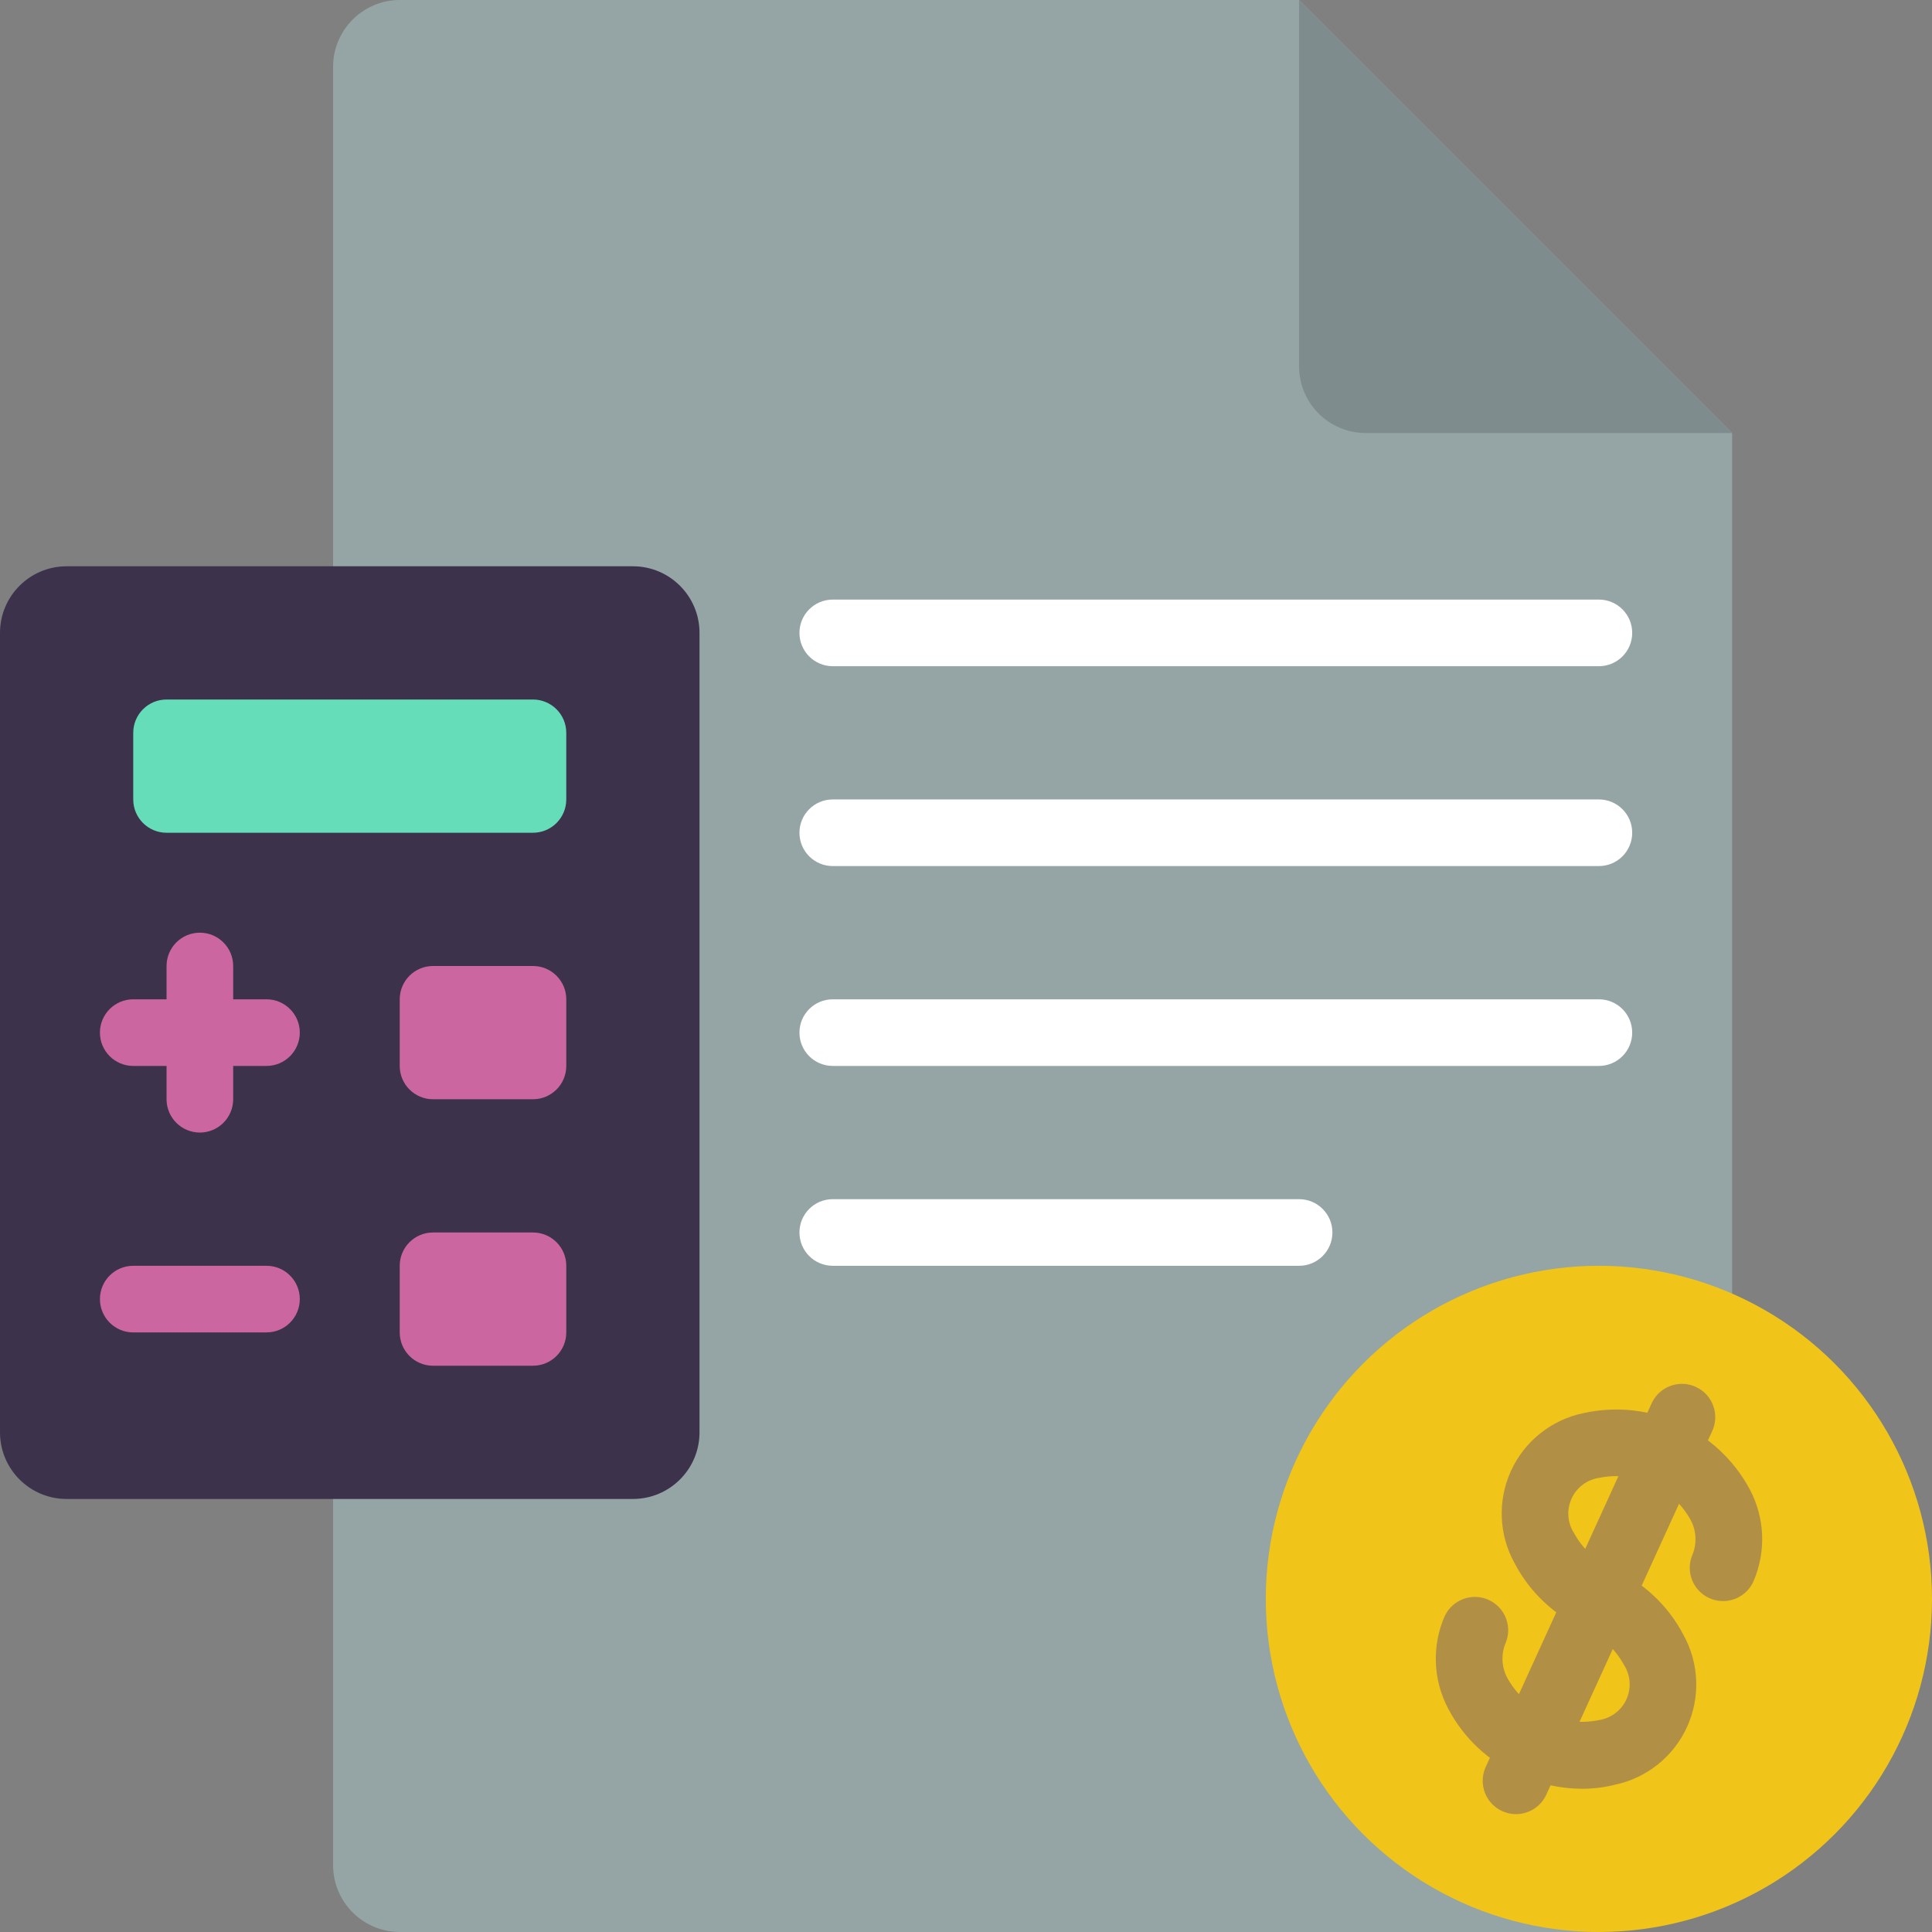
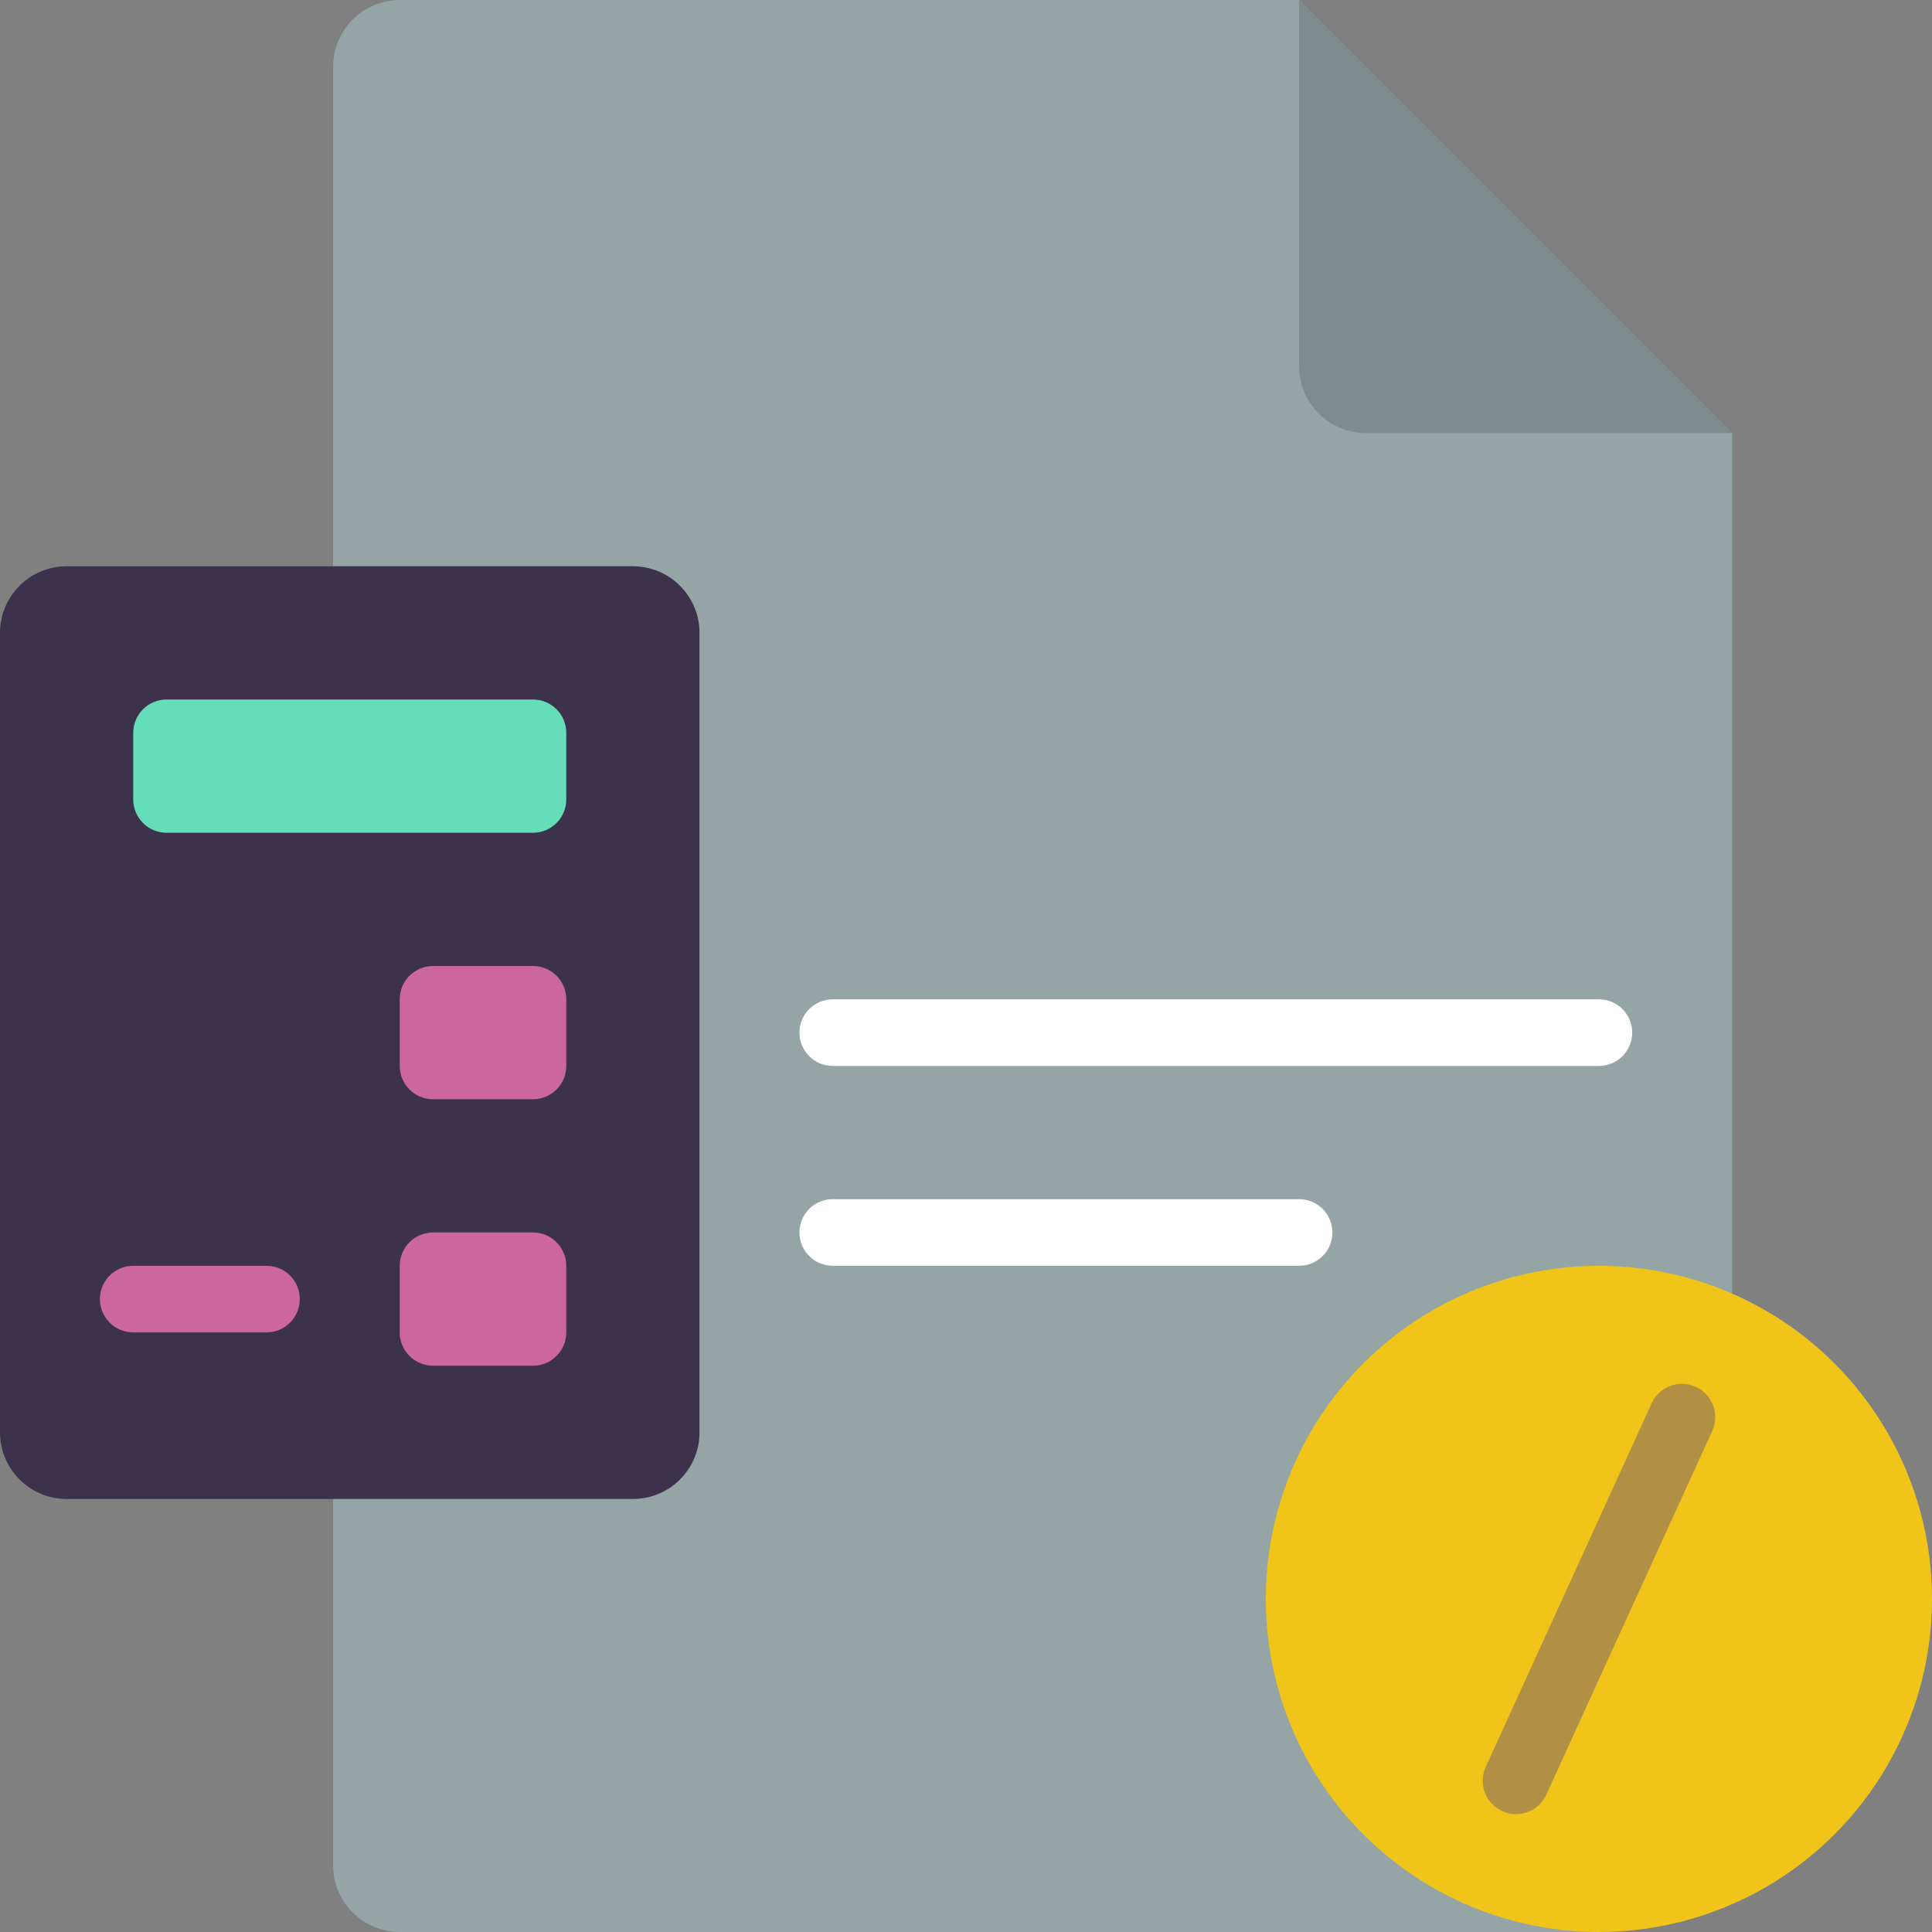
<svg xmlns="http://www.w3.org/2000/svg" version="1.1" id="Capa_1" x="0px" y="0px" viewBox="0 0 512 512" style="enable-background:new 0 0 512 512;" xml:space="preserve">
  <rect x="0" y="0" width="512" height="512" fill="#808080" stroke="none" />
  <g>
    <path style="fill:#95A5A5;" d="M88.276,114.759V17.655C88.304,7.916,96.192,0.029,105.931,0h238.345l114.759,114.759v228.105   L423.724,512H105.931c-9.739-0.029-17.627-7.916-17.655-17.655V114.759z" />
    <path style="fill:#3D324C;" d="M17.655,150.069h150.069c9.751,0,17.655,7.904,17.655,17.655v211.862   c0,9.751-7.904,17.655-17.655,17.655H17.655C7.904,397.241,0,389.337,0,379.586V167.724C0,157.973,7.904,150.069,17.655,150.069z" />
    <path style="fill:#7F8C8D;" d="M344.276,0v97.103c0,9.751,7.905,17.655,17.655,17.655h97.103L344.276,0z" />
    <g>
      <path style="fill:#CC66A1;" d="M114.759,256h26.483c4.875,0,8.828,3.952,8.828,8.828v17.655c0,4.875-3.952,8.828-8.828,8.828    h-26.483c-4.875,0-8.828-3.952-8.828-8.828v-17.655C105.931,259.952,109.883,256,114.759,256z" />
      <path style="fill:#CC66A1;" d="M114.759,326.621h26.483c4.875,0,8.828,3.952,8.828,8.828v17.655c0,4.875-3.952,8.828-8.828,8.828    h-26.483c-4.875,0-8.828-3.952-8.828-8.828v-17.655C105.931,330.573,109.883,326.621,114.759,326.621z" />
-       <path style="fill:#CC66A1;" d="M52.966,300.138c-4.875,0-8.828-3.952-8.828-8.828V256c0-4.875,3.952-8.828,8.828-8.828    s8.828,3.952,8.828,8.828v35.31C61.793,296.186,57.841,300.138,52.966,300.138z" />
-       <path style="fill:#CC66A1;" d="M70.621,282.483H35.31c-4.875,0-8.828-3.952-8.828-8.828s3.952-8.828,8.828-8.828h35.31    c4.875,0,8.828,3.952,8.828,8.828S75.496,282.483,70.621,282.483z" />
      <path style="fill:#CC66A1;" d="M70.621,353.103H35.31c-4.875,0-8.828-3.952-8.828-8.828s3.952-8.828,8.828-8.828h35.31    c4.875,0,8.828,3.952,8.828,8.828S75.496,353.103,70.621,353.103z" />
    </g>
    <g>
-       <path style="fill:#FFFFFF;" d="M423.724,176.552H220.69c-4.875,0-8.828-3.952-8.828-8.828s3.952-8.828,8.828-8.828h203.034    c4.875,0,8.828,3.952,8.828,8.828S428.599,176.552,423.724,176.552z" />
-       <path style="fill:#FFFFFF;" d="M423.724,229.517H220.69c-4.875,0-8.828-3.952-8.828-8.828s3.952-8.828,8.828-8.828h203.034    c4.875,0,8.828,3.952,8.828,8.828S428.599,229.517,423.724,229.517z" />
      <path style="fill:#FFFFFF;" d="M423.724,282.483H220.69c-4.875,0-8.828-3.952-8.828-8.828s3.952-8.828,8.828-8.828h203.034    c4.875,0,8.828,3.952,8.828,8.828S428.599,282.483,423.724,282.483z" />
-       <path style="fill:#FFFFFF;" d="M344.276,335.448H220.69c-4.875,0-8.828-3.952-8.828-8.828s3.952-8.828,8.828-8.828h123.586    c4.875,0,8.828,3.952,8.828,8.828S349.151,335.448,344.276,335.448z" />
+       <path style="fill:#FFFFFF;" d="M344.276,335.448H220.69c-4.875,0-8.828-3.952-8.828-8.828s3.952-8.828,8.828-8.828h123.586    c4.875,0,8.828,3.952,8.828,8.828S349.151,335.448,344.276,335.448" />
    </g>
    <path style="fill:#65DDB9;" d="M44.138,185.379h97.103c4.875,0,8.828,3.952,8.828,8.828v17.655c0,4.875-3.952,8.828-8.828,8.828   H44.138c-4.875,0-8.828-3.952-8.828-8.828v-17.655C35.31,189.332,39.263,185.379,44.138,185.379z" />
    <circle style="fill:#F0C419;" cx="423.724" cy="423.724" r="88.276" />
    <g>
-       <path style="fill:#B19046;" d="M419.22,474.043c-5.778-0.029-11.482-1.298-16.728-3.72c-8.02-3.544-14.604-9.7-18.677-17.466    c-4.045-7.588-4.409-16.607-0.987-24.496c2.023-4.435,7.259-6.39,11.694-4.366c4.435,2.023,6.39,7.259,4.366,11.694    c-1.155,3.016-0.904,6.391,0.685,9.203c4.811,8.456,14.499,12.877,24.039,10.97c3.248-0.45,6.04-2.53,7.401-5.513    c1.361-2.983,1.103-6.454-0.685-9.203c-2.282-4.173-5.886-7.469-10.246-9.371c-8.02-3.547-14.603-9.704-18.677-17.47    c-4.206-7.543-4.572-16.637-0.986-24.494c3.586-7.857,10.696-13.539,19.15-15.304c17.55-3.918,35.565,4.302,44.108,20.125    c4.046,7.588,4.409,16.607,0.987,24.496c-1.306,2.874-4.047,4.831-7.189,5.134c-3.142,0.303-6.207-1.095-8.037-3.667    s-2.149-5.925-0.834-8.795c1.155-3.016,0.904-6.391-0.685-9.203c-4.811-8.456-14.499-12.877-24.039-10.97    c-3.248,0.45-6.04,2.53-7.401,5.513c-1.361,2.983-1.103,6.455,0.685,9.203c2.282,4.173,5.886,7.469,10.246,9.371    c8.02,3.547,14.603,9.704,18.677,17.47c4.206,7.543,4.572,16.637,0.986,24.494s-10.696,13.539-19.15,15.304    C425.076,473.694,422.153,474.05,419.22,474.043z" />
      <path style="fill:#B19046;" d="M401.754,480.763c-3.002-0.006-5.795-1.536-7.417-4.061c-1.622-2.526-1.851-5.702-0.609-8.434    l43.974-96.371c2.023-4.435,7.259-6.39,11.694-4.366c4.435,2.023,6.39,7.259,4.366,11.694l-43.974,96.371    C408.355,478.743,405.214,480.763,401.754,480.763z" />
    </g>
  </g>
  <g>
</g>
  <g>
</g>
  <g>
</g>
  <g>
</g>
  <g>
</g>
  <g>
</g>
  <g>
</g>
  <g>
</g>
  <g>
</g>
  <g>
</g>
  <g>
</g>
  <g>
</g>
  <g>
</g>
  <g>
</g>
  <g>
</g>
</svg>